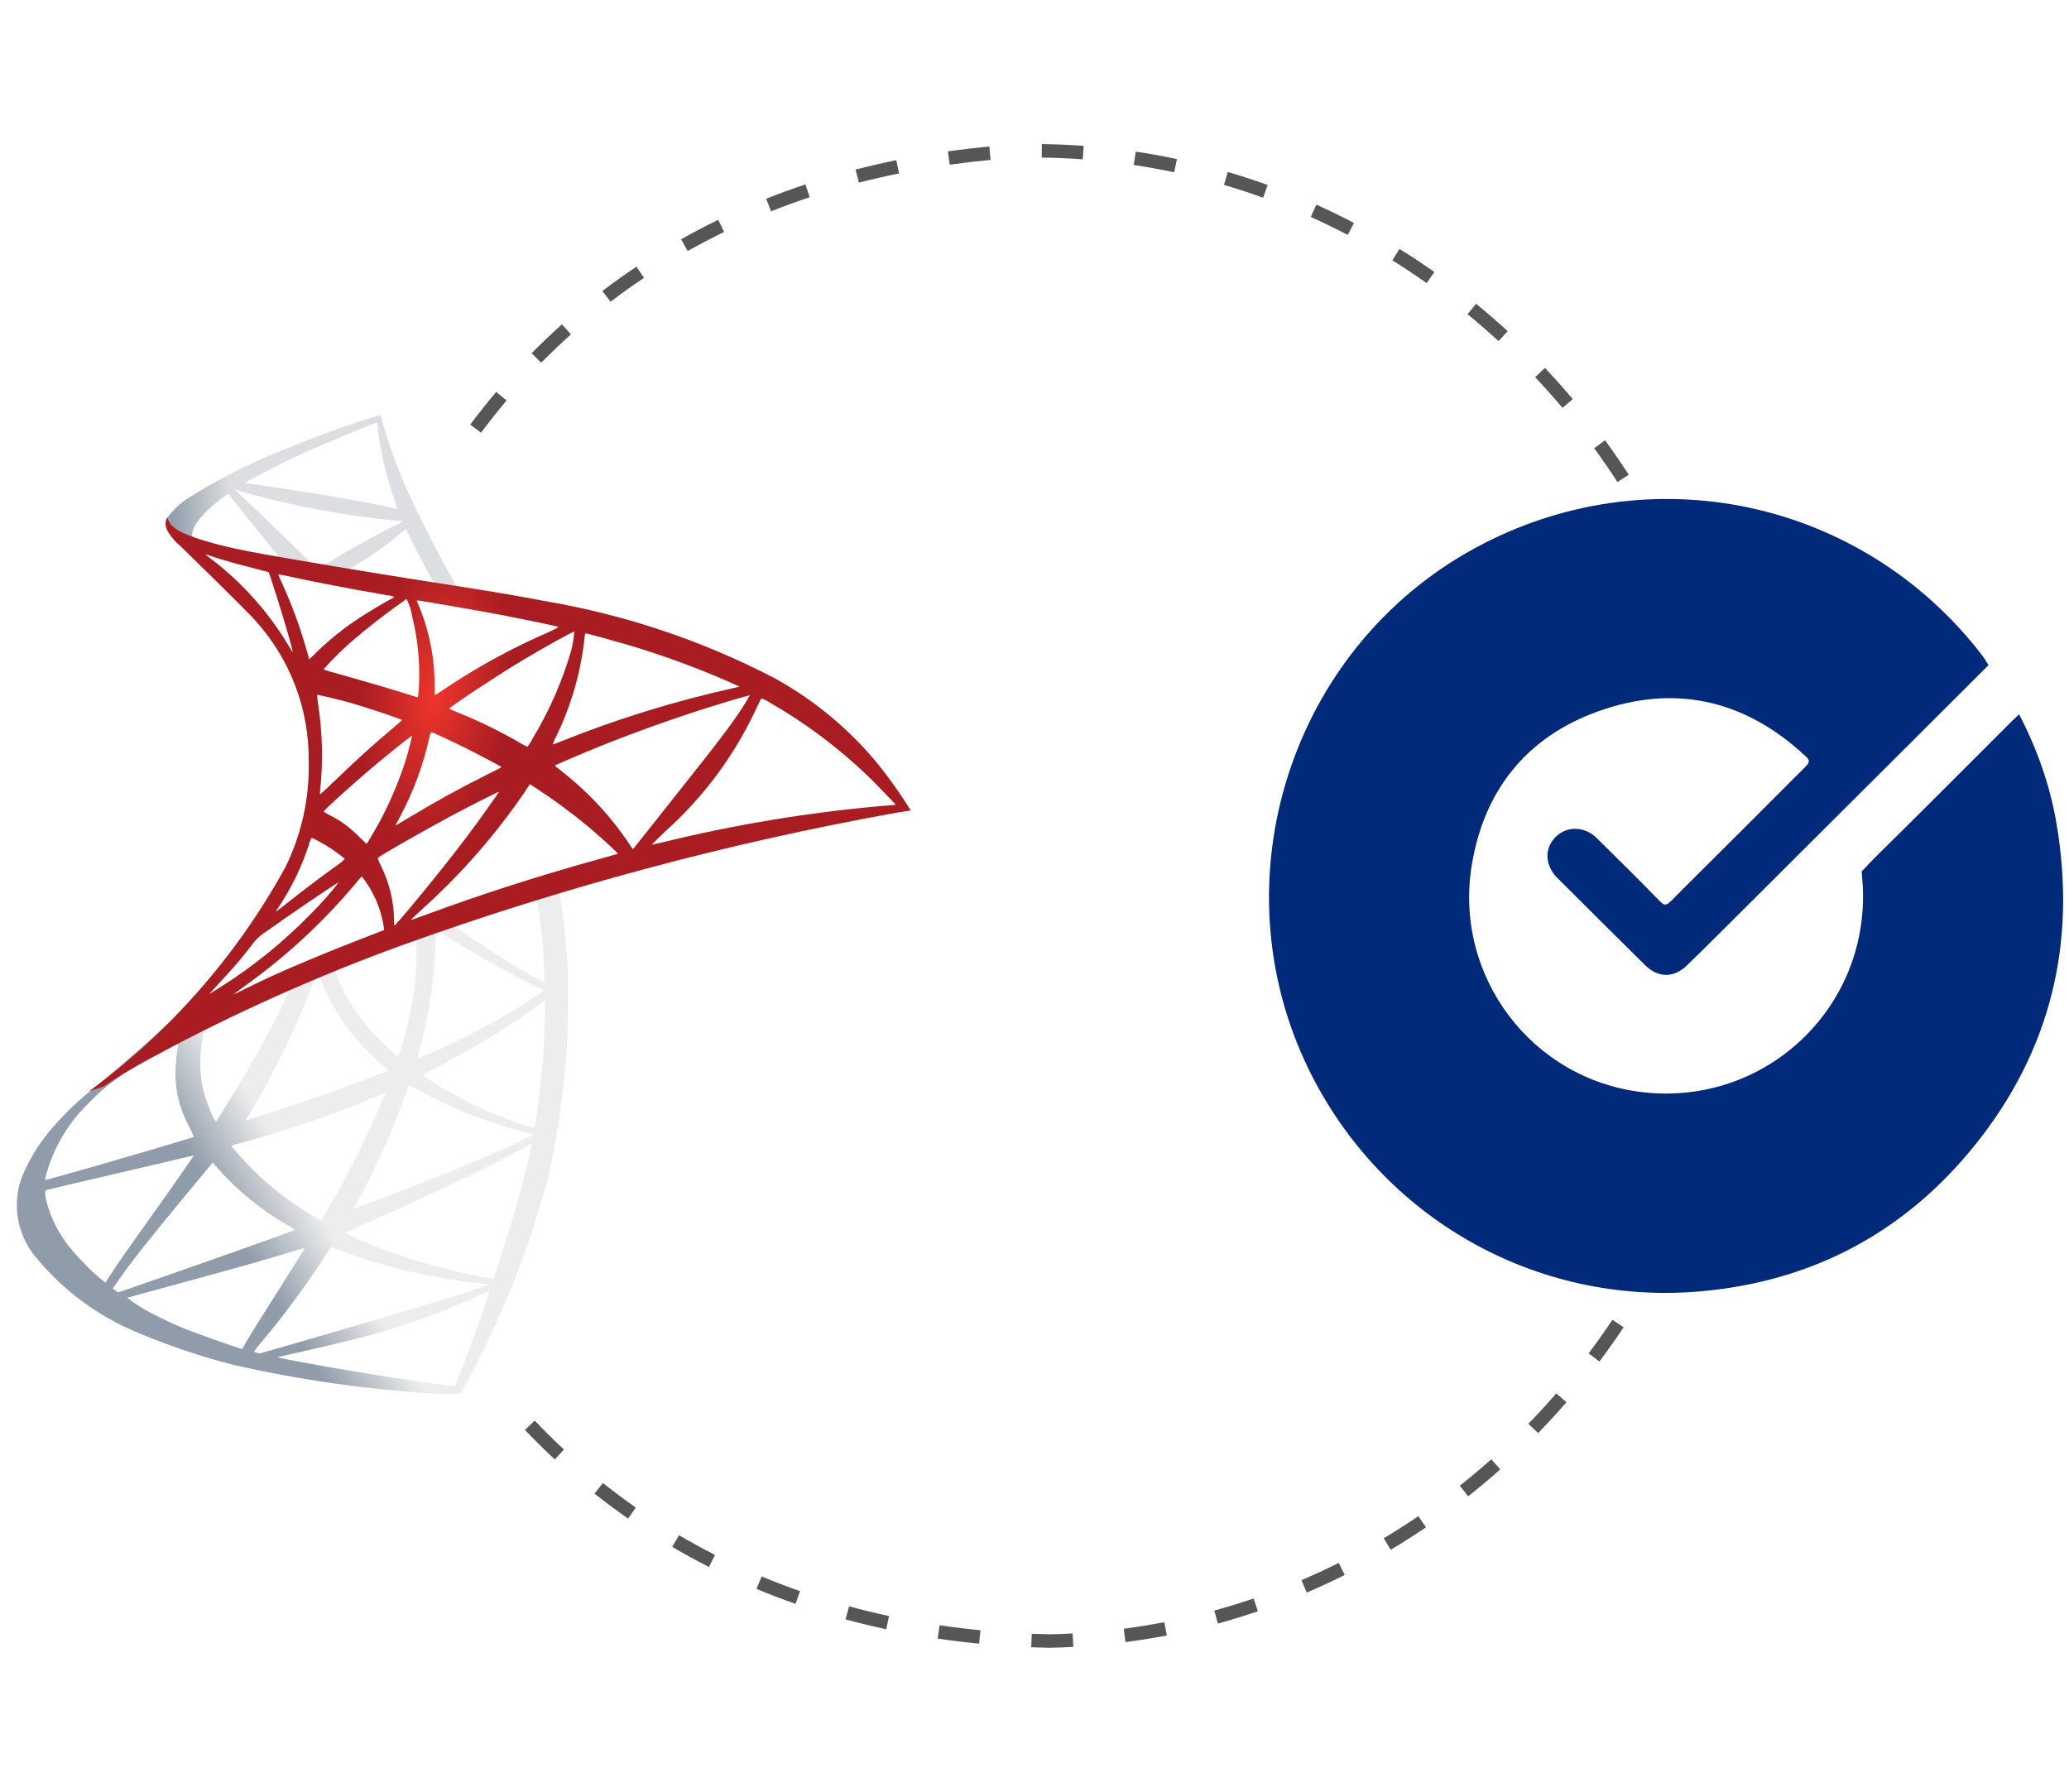
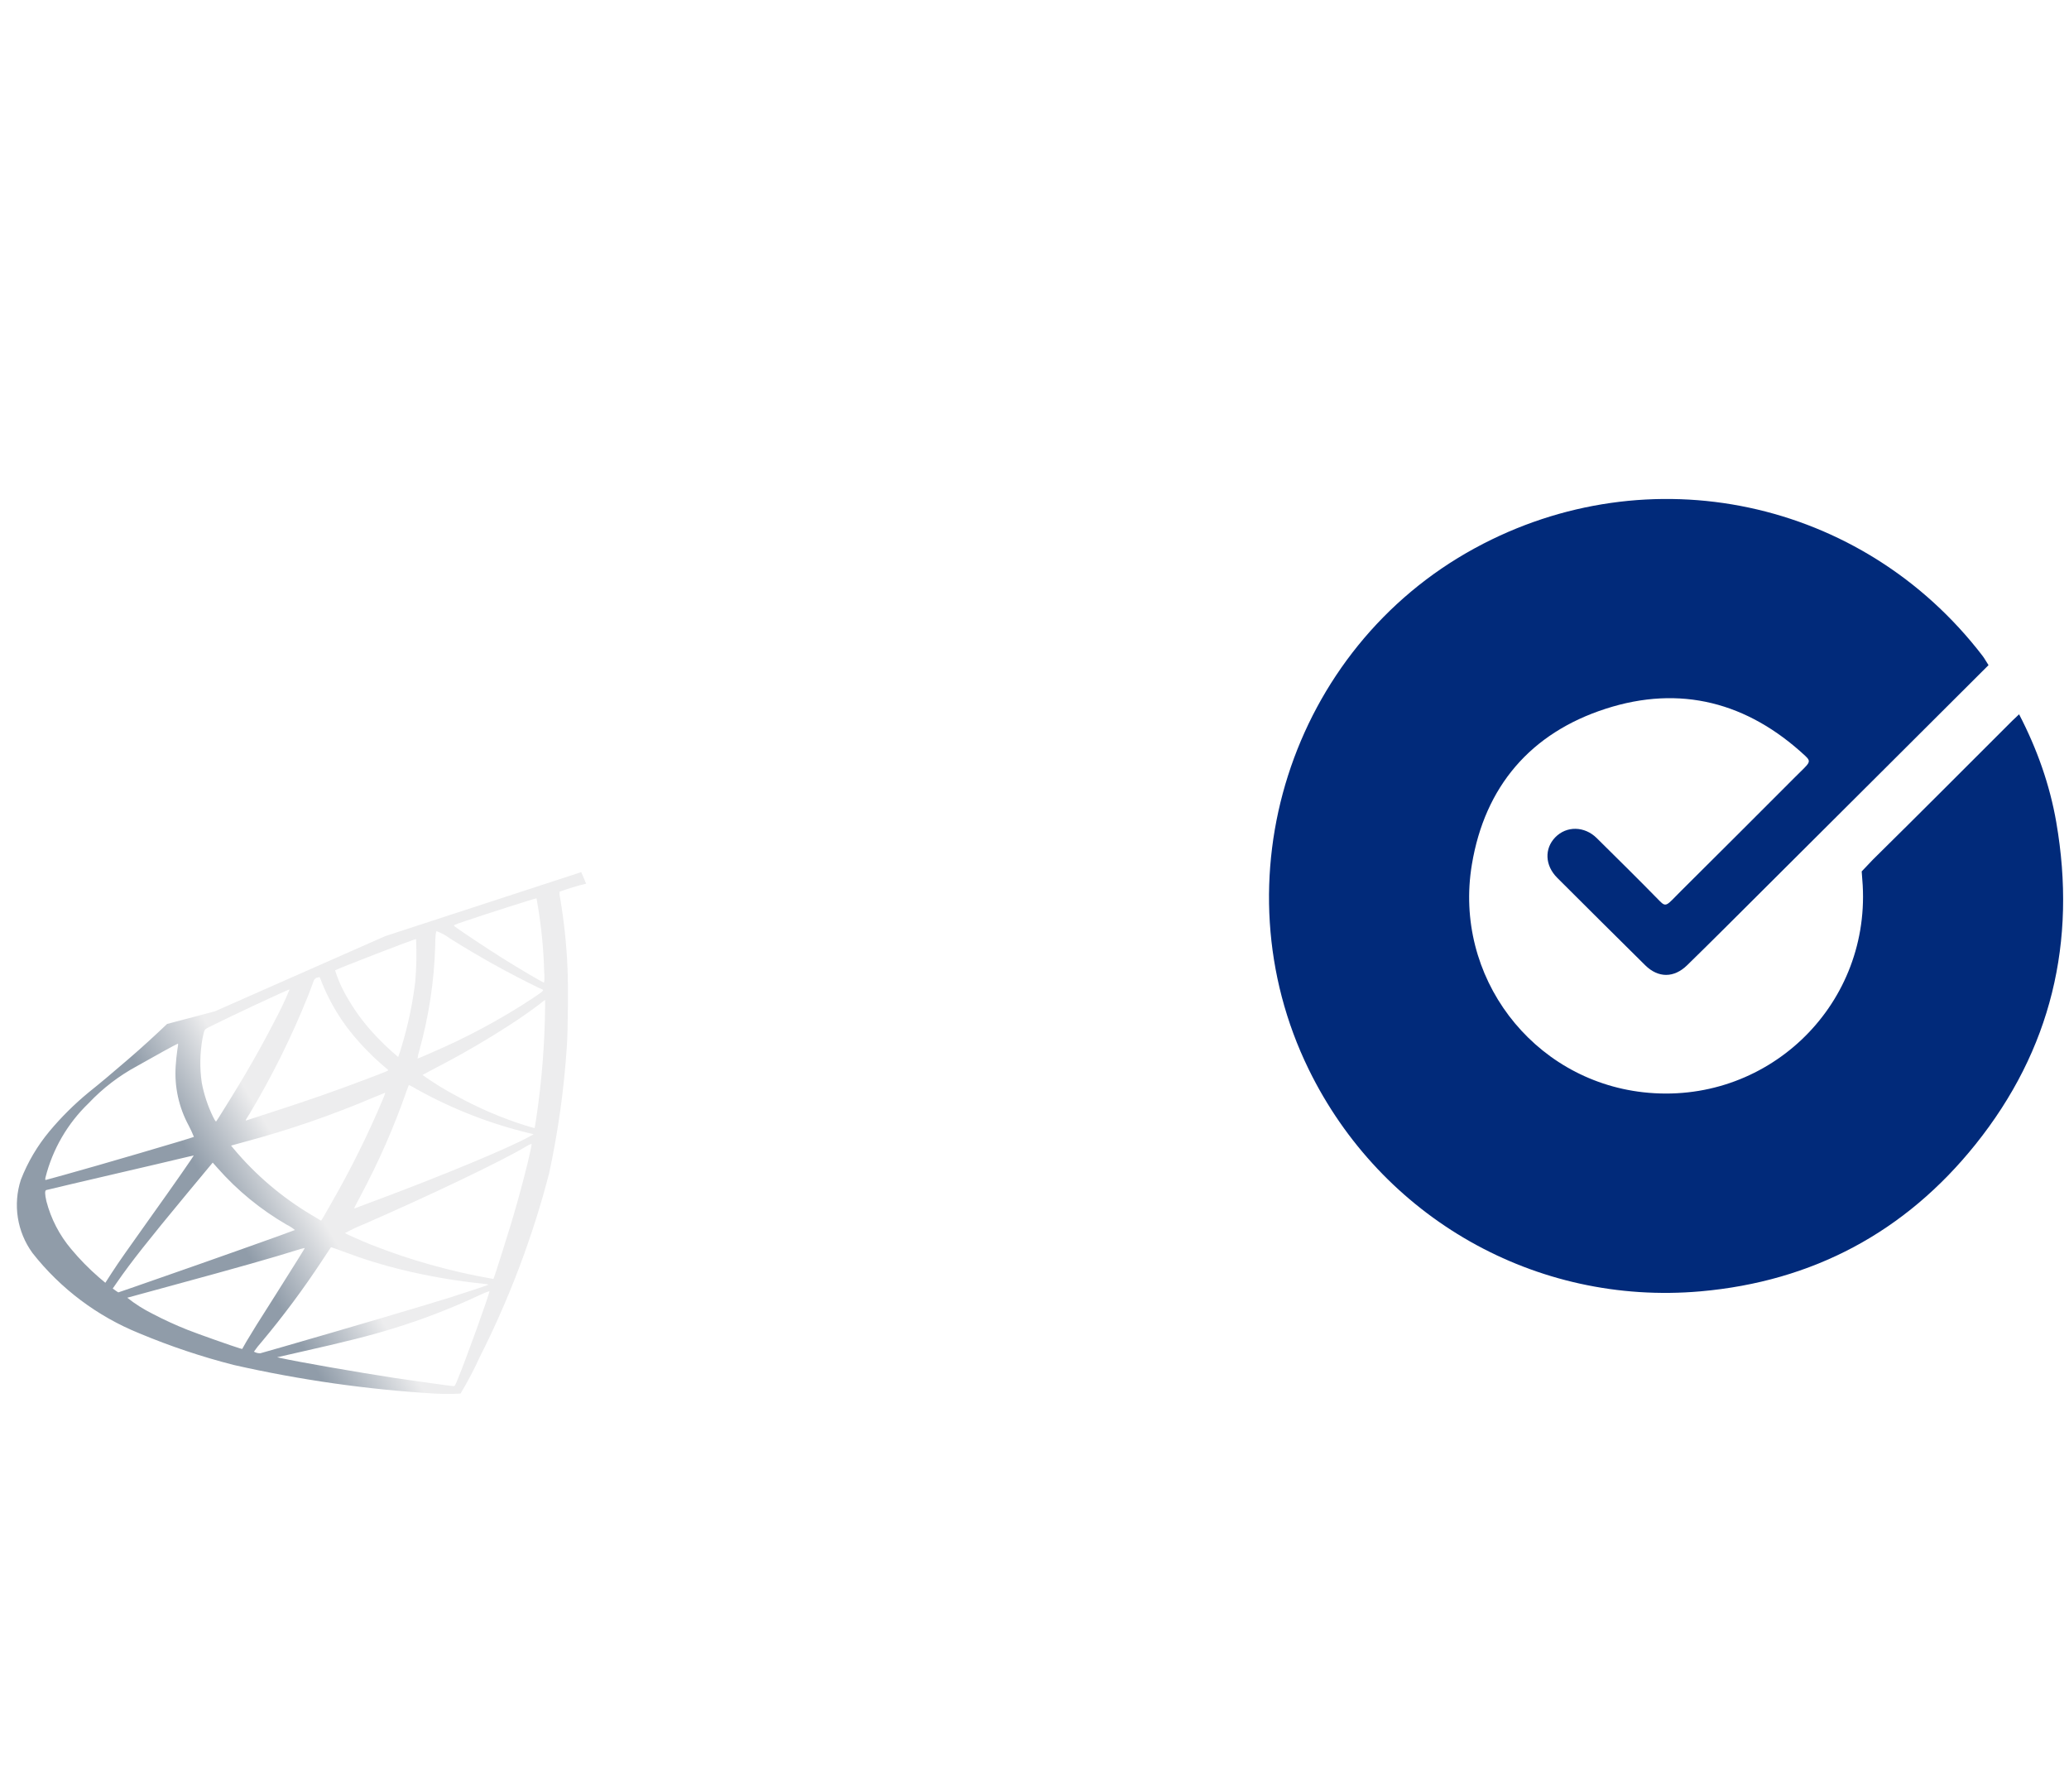
<svg xmlns="http://www.w3.org/2000/svg" width="199.336" height="172.615" viewBox="0 0 199.336 172.615">
  <defs>
    <style>.g{fill:#565656;}.h{fill:url(#c);}.i{fill:#012a7a;}.j{fill:url(#d);}.k{fill:url(#e);}</style>
    <linearGradient id="c" x1="-355.365" y1="58782.866" x2="-297.868" y2="58816.84" gradientTransform="translate(58.108 7102.42) scale(.119 -.119)" gradientUnits="userSpaceOnUse">
      <stop offset="0" stop-color="#909ca9" />
      <stop offset="1" stop-color="#ededee" />
    </linearGradient>
    <linearGradient id="d" x1="-348.553" y1="59422.863" x2="-302.288" y2="59422.863" gradientTransform="translate(58.108 7102.42) scale(.119 -.119)" gradientUnits="userSpaceOnUse">
      <stop offset="0" stop-color="#939fab" />
      <stop offset="1" stop-color="#dcdee1" />
    </linearGradient>
    <radialGradient id="e" cx="-9473.176" cy="-11808.616" fx="-9473.176" fy="-11808.616" r="61.424" gradientTransform="translate(-1444.688 2602.187) rotate(-171.469) scale(.115 -.231) skewX(.197)" gradientUnits="userSpaceOnUse">
      <stop offset="0" stop-color="#ee352c" />
      <stop offset="1" stop-color="#a91d22" />
    </radialGradient>
  </defs>
  <g id="a" />
  <g id="b">
    <path d="M198.115,79.233c-.629-3.639-1.86-7.096-3.587-10.425-.252,.238-.469,.435-.677,.643-4.428,4.42-8.841,8.856-13.297,13.248l-.107,.105c-.044,.044-.082,.087-.124,.131l.001-.002-.96,1.011s.094,1.285,.098,1.347c.65,11.815-9.387,21.248-21.145,19.928-10.711-1.203-18.303-11.156-16.511-21.939,1.249-7.516,5.665-12.673,12.894-15.006,7.189-2.32,13.66-.62,19.213,4.527,.672,.623,.408,.678-.929,2.019-4.1,4.113-7.274,7.272-11.039,11.018-1.36,1.353-1.397,1.617-2.05,.949-1.996-2.04-4.027-4.047-6.058-6.053-1.182-1.168-2.916-1.189-3.996-.076-1.064,1.096-.997,2.718,.19,3.903,2.818,2.814,5.643,5.623,8.475,8.423,1.257,1.243,2.775,1.235,4.042-.003,1.211-1.182,2.415-2.372,3.614-3.566,8.234-8.195,25.421-25.341,25.421-25.341l-.437-.7c-.041-.063-.087-.128-.14-.197-11.595-15.123-32.132-19.495-48.896-10.379-17.789,9.674-24.918,32.024-16.019,50.221,6.993,14.3,21.875,22.773,37.734,21.378,10.824-.952,19.734-5.709,26.509-14.164,7.289-9.096,9.763-19.53,7.78-31.002Z" style="fill:#012a7a;" />
    <g>
      <path d="M55.999,84.011l-18.88,6.165-16.425,7.249-4.595,1.213c-1.17,1.113-2.397,2.241-3.724,3.382-1.456,1.256-2.811,2.397-3.853,3.225-1.357,1.12-2.609,2.361-3.739,3.71-1.171,1.4-2.106,2.981-2.769,4.681-.784,2.397-.37,5.024,1.113,7.064,2.703,3.44,6.26,6.112,10.318,7.749,2.947,1.233,5.981,2.249,9.076,3.04,6.365,1.442,12.836,2.363,19.351,2.754,.832,.047,1.665,.047,2.497,0,.681-1.129,1.296-2.296,1.841-3.496,2.858-5.647,5.102-11.584,6.693-17.71,.872-4.043,1.445-8.145,1.712-12.273,.1-1.384,.143-6.021,.057-7.592-.097-2.244-.335-4.479-.713-6.693-.051-.191-.066-.389-.043-.585,.837-.303,1.69-.56,2.554-.771l-.471-1.113h0l0,0Zm-4.31,2.526c.433,2.36,.681,4.751,.742,7.15,.036,.323,.032,.649-.014,.97-.114,0-2.412-1.356-4.053-2.383-1.427-.899-4.139-2.697-4.566-3.04-.143-.1-.129-.114,1.041-.514,1.984-.671,6.693-2.183,6.85-2.183Zm-9.618,3.168c.445,.16,.863,.386,1.241,.671,2.791,1.763,5.678,3.369,8.648,4.809,.528,.229,.585,.143-.628,.971-3.104,2.045-6.385,3.807-9.804,5.266-.699,.314-1.284,.556-1.299,.556,.029-.267,.086-.53,.171-.785,.912-3.27,1.425-6.639,1.528-10.033q.014-1.427,.143-1.47c-.029,.014-.015,.014,0,.014Zm-1.984,.758c.065,1.385,.036,2.772-.086,4.153-.256,2.104-.695,4.181-1.313,6.208-.091,.339-.2,.672-.328,.999-.947-.795-1.834-1.658-2.654-2.583-1.026-1.165-1.908-2.449-2.626-3.825-.322-.622-.589-1.272-.797-1.941,.228-.157,7.749-3.07,7.806-3.011h-.002Zm-9.333,3.668l.043,.014c.089,.163,.161,.335,.214,.513,.608,1.507,1.404,2.931,2.369,4.238,.977,1.292,2.081,2.482,3.296,3.553,.343,.285,.656,.558,.699,.598,.086,.086,.114,.071-2.212,.957-2.697,1.028-5.637,2.055-9.005,3.139-.805,.26-1.608,.521-2.411,.785-.129,.043-.086-.029,.285-.614,2.176-3.632,4.061-7.43,5.637-11.359,.242-.628,.485-1.256,.528-1.398,.036-.168,.154-.308,.314-.371,.079-.026,.16-.045,.243-.057v.001Zm-2.854,1.185c-.415,1.008-.882,1.994-1.399,2.954-1.384,2.697-2.897,5.352-4.923,8.577-.343,.558-.67,1.071-.713,1.128-.071,.1-.1,.071-.328-.371-.512-1.049-.882-2.162-1.099-3.309-.204-1.412-.18-2.848,.071-4.252,.185-.885,.171-.87,.598-1.085,1.827-.928,7.735-3.696,7.792-3.639l.001-.002Zm24.617,.999v.598c-.032,3.592-.314,7.178-.842,10.732-.086,.558-.157,1.013-.171,1.028,0,0-.413-.114-.899-.257-2.274-.722-4.473-1.663-6.564-2.811-1.158-.609-2.274-1.296-3.339-2.055,.014-.014,.613-.328,1.313-.699,2.682-1.386,5.288-2.915,7.806-4.581,.87-.585,2.183-1.527,2.469-1.784l.229-.171v.002Zm-35.391,4.22c.057,0,.043,.114-.043,.628-.057,.371-.128,1.056-.157,1.527-.133,1.994,.302,3.984,1.256,5.74,.185,.353,.351,.715,.5,1.085-.1,.086-9.547,2.854-12.515,3.668-.885,.242-1.655,.457-1.714,.471-.1,.029-.114,.014-.071-.229,.687-2.725,2.126-5.203,4.153-7.149,1.361-1.443,2.947-2.658,4.695-3.596,1.456-.827,3.696-2.069,3.868-2.126l.028-.014,.002-.004Zm22.262,3.982c.267,.118,.524,.257,.77,.414,3.432,1.91,7.11,3.341,10.931,4.253l.329,.071-.457,.257c-1.898,1.056-8.134,3.653-14.513,6.037-.928,.342-1.841,.685-2.012,.758-.103,.052-.214,.085-.329,.1,0-.014,.257-.514,.585-1.127,1.767-3.286,3.27-6.708,4.495-10.232,.114-.271,.186-.513,.199-.528l.001-.002Zm-2.269,.742c-.062,.225-.143,.445-.242,.657-1.444,3.424-3.098,6.756-4.952,9.977-.528,.942-.971,1.698-.985,1.698s-.442-.257-.957-.571c-2.826-1.683-5.349-3.83-7.463-6.35l-.257-.314,1.299-.359c4.274-1.141,8.461-2.586,12.53-4.322,.557-.229,1.013-.414,1.028-.414v-.002Zm14.099,4.925h0c.014,.328-.714,3.269-1.313,5.394-.5,1.784-.928,3.183-1.712,5.651-.343,1.085-.642,1.984-.656,1.984-.063-.008-.126-.022-.186-.043-3.968-.695-7.856-1.791-11.603-3.269-.999-.399-2.426-1.042-2.512-1.113,.618-.34,1.258-.64,1.914-.899,6.493-2.84,13.229-6.065,15.54-7.449,.161-.113,.34-.2,.528-.257l-0,.002Zm-32.551,1.113c.029,.028-1.784,2.64-4.324,6.193-.885,1.242-1.914,2.697-2.297,3.24s-.971,1.399-1.299,1.914l-.598,.928-.642-.542c-.955-.832-1.843-1.738-2.654-2.711-1.129-1.339-1.944-2.914-2.384-4.609-.157-.685-.157-1.028-.014-1.07,.214-.057,4.024-.957,7.592-1.784,1.984-.457,4.281-.999,5.109-1.198s1.498-.357,1.513-.357l-.002-.002Zm1.827,.699l.457,.513c1.919,2.177,4.18,4.028,6.693,5.48,.276,.135,.535,.302,.77,.5-.1,.071-8.819,3.168-12.858,4.566-2.269,.797-4.138,1.441-4.153,1.441-.099-.055-.195-.117-.285-.186l-.257-.185,.414-.598c1.341-1.941,3.026-4.067,6.693-8.493l2.526-3.039v0Zm11.388,8.148c.014-.014,.642,.214,1.413,.5,1.73,.653,3.498,1.201,5.295,1.641,2.633,.646,5.308,1.109,8.006,1.384,.314,.028,.485,.057,.428,.1-.1,.057-2.197,.758-3.739,1.242-2.455,.77-9.947,2.982-16.054,4.738-1.128,.328-2.098,.598-2.153,.614-.215,.007-.428-.047-.614-.157,.234-.334,.486-.653,.758-.957,2.079-2.484,4.013-5.086,5.794-7.792,.47-.714,.87-1.299,.87-1.313l-.003,.001Zm-2.512,.072c.014,.014-.999,1.641-2.768,4.438-.758,1.185-1.599,2.526-1.898,2.997-.285,.457-.713,1.17-.957,1.57l-.414,.728-.214-.057c-.514-.143-4.124-1.413-5.08-1.798-1.134-.451-2.244-.961-3.325-1.527-.87-.431-1.693-.952-2.454-1.555,.029-.014,1.984-.542,4.338-1.184,6.25-1.698,9.718-2.683,11.987-3.397,.256-.09,.518-.161,.785-.214l.001-.001Zm17.767,4.167h.014c.057,.143-2.255,6.564-3.097,8.591-.185,.457-.256,.571-.356,.558-.243-.014-3.596-.485-5.637-.785-3.553-.542-9.519-1.584-11.017-1.927l-.343-.073,2.126-.486c4.566-1.028,6.764-1.584,8.99-2.269,2.875-.88,5.684-1.962,8.406-3.239,.295-.145,.6-.269,.913-.371v0Z" style="fill:url(#c);" />
-       <path d="M36.535,40c-2.933,.89-5.82,1.928-8.648,3.11-3.479,1.318-6.812,2.992-9.946,4.996-.754,.52-1.407,1.173-1.927,1.927-.059,.155-.087,.32-.086,.485l1.914,1.812,4.553,1.456,10.831,1.941,12.387,2.126,.128-1.071c-.043,0-.071-.014-.114-.014l-1.628-.257-.328-.585c-1.684-2.968-3.539-6.65-4.625-9.133-.818-1.87-1.514-3.791-2.084-5.751-.243-.971-.271-1.028-.428-1.042h0l-0-0Zm-.229,.727h.015c.014,.014,.071,.414,.128,.885,.253,2.045,.717,4.059,1.384,6.008,.528,1.57,.528,1.484-.086,1.299-1.456-.399-7.977-1.527-12.701-2.183-.758-.1-1.399-.199-1.399-.214-.057-.057,3.411-1.87,4.938-2.583,1.955-.899,7.321-3.139,7.72-3.211Zm-13.756,6.393l.558,.185c4.849,1.38,9.811,2.325,14.827,2.826,.471,.043,.87,.086,.885,.086-.287,.179-.588,.337-.899,.47-2.026,1.014-4.253,2.255-5.794,3.211-.293,.199-.604,.37-.927,.513-.057,0-.357-.057-.671-.1l-.573-.085-1.427-1.398c-2.512-2.44-4.481-4.324-5.237-5.038l-.742-.671Zm-.571,.442l2.012,2.512c1.099,1.384,2.212,2.74,2.455,3.039,.156,.175,.299,.362,.428,.558-.057,.043-2.911-.514-4.424-.856-1.555-.359-2.198-.528-3.154-.827l-.786-.257v-.199c.014-.957,1.228-2.383,3.282-3.839l.186-.128,.001-.002Zm17.096,3.425c.057,0,.128,.128,.3,.513,.485,1.07,1.998,3.953,2.369,4.51,.114,.186,.314,.199-1.698-.128-4.838-.784-6.394-1.041-6.394-1.069,.1-.085,.21-.157,.328-.214,1.543-.863,3.001-1.871,4.353-3.011,.328-.271,.628-.528,.685-.571,.014-.028,.043-.043,.057-.028l.001-.001Z" style="fill:url(#d);" />
-       <path d="M16.113,49.833c-.195,.39-.2,.847-.014,1.242,.345,.607,.8,1.144,1.342,1.584,0,0,6.351,6.193,7.121,7.078,3.377,3.703,5.227,8.546,5.18,13.556,.09,3.552-.684,7.073-2.255,10.261-4.659,8.473-11.107,15.832-18.894,21.564l1.413-.471c1.621-1.113,3.312-2.118,5.064-3.011,7.592-4.073,15.466-7.597,23.561-10.546,15.552-5.61,31.549-9.896,47.822-12.815l1.299-.199-.199-.314c-.88-1.399-1.837-2.747-2.869-4.039-2.8-3.44-6.241-6.304-10.132-8.434-6.904-3.582-14.323-6.071-21.991-7.376-1.727-.343-5.523-.999-8.605-1.47-6.536-1.013-10.76-1.712-15.412-2.512-1.669-.285-4.167-.713-5.821-1.07-1.278-.271-2.54-.609-3.781-1.013-1.028-.399-2.512-.797-2.826-2.012l-.001-.001Zm3.682,3.568c.184,.044,.366,.101,.542,.171,.542,.185,1.241,.399,2.069,.628,.626,.172,1.254,.339,1.883,.5,.856,.214,1.57,.414,1.584,.414,.1,.1,1.541,4.709,2.027,6.478,.185,.671,.329,1.242,.314,1.242-.141-.171-.261-.358-.359-.556-1.909-3.212-4.406-6.034-7.362-8.32-.246-.168-.48-.354-.699-.556Zm7.021,1.941c.259,.025,.517,.068,.77,.128,2.426,.542,6.778,1.37,9.561,1.841,.287,.027,.57,.089,.842,.185-.115,.101-.245,.183-.386,.242-.47,.243-2.369,1.37-2.996,1.798-1.445,.945-2.797,2.025-4.038,3.225-.414,.414-.771,.758-.771,.758,0,0-.085-.243-.157-.543-.662-2.396-1.516-4.734-2.554-6.992-.108-.213-.203-.432-.285-.656,0,.028,0,.014,.014,.014l-0-.001Zm12.36,2.355c.251,.499,.424,1.033,.513,1.584,.535,2.135,.766,4.336,.685,6.536-.008,.41-.036,.82-.086,1.227l-.043,.143-.746-.242c-1.527-.485-4.01-1.213-6.136-1.813-1.212-.328-2.197-.628-2.197-.656,.797-.886,1.64-1.729,2.526-2.526,1.751-1.512,3.58-2.932,5.48-4.253h.003Zm.984,.142c.043-.042,5.908,.971,8.577,1.484,1.984,.385,4.864,.985,5.037,1.056,.086,.028-.214,.199-1.17,.628-3.256,1.422-6.384,3.121-9.349,5.079-.728,.485-1.342,.885-1.356,.885-.027-.304-.036-.608-.028-.913,.01-2.665-.514-5.305-1.541-7.763-.074-.145-.132-.298-.172-.455h.002Zm15.17,2.997c-.048,.636-.153,1.266-.314,1.883-.847,2.89-2.055,5.662-3.596,8.249-.18,.335-.379,.659-.598,.971-.297-.13-.583-.282-.856-.457-1.801-1.037-3.67-1.953-5.594-2.74-.571-.242-1.07-.443-1.085-.471-.1-.086,4.495-3.125,6.921-4.581,1.926-1.17,5.066-2.911,5.123-2.854h-.002Zm1.085,.171c.129,0,2.726,.714,4.081,1.113,3.309,.984,6.555,2.171,9.718,3.553l1.042,.471-.728,.171c-5.613,1.251-11.116,2.954-16.454,5.094-.414,.171-.785,.314-.813,.314,.073-.253,.174-.497,.299-.728,1.458-2.986,2.389-6.201,2.754-9.504,.014-.271,.057-.485,.1-.485Zm-25.86,5.937c.043-.043,2.026,.428,3.097,.727,1.627,.457,5.08,1.613,5.08,1.698,0,.014-.385,.343-.842,.742-1.87,1.555-3.668,3.196-5.821,5.28-.642,.614-1.185,1.113-1.213,1.113s-.043-.086-.029-.199c.319-2.864,.252-5.759-.199-8.605-.045-.4-.087-.743-.073-.757Zm41.684,.043c-.464,.81-.969,1.596-1.513,2.354-.856,1.227-2.113,2.854-4.952,6.422-1.498,1.883-3.182,4.01-3.738,4.724-.571,.713-1.042,1.313-1.057,1.313-.146-.181-.279-.371-.399-.571-1.605-2.398-3.553-4.547-5.781-6.38-.428-.357-.899-.742-1.056-.856-.104-.069-.2-.151-.285-.242,0-.043,2.426-1.085,4.266-1.827,3.225-1.313,7.62-2.883,10.917-3.896,1.727-.542,3.568-1.071,3.596-1.042l.002,0Zm1.099,.285c.288,.095,.562,.229,.813,.399,3.466,1.985,6.673,4.392,9.547,7.165,.758,.742,2.626,2.683,2.597,2.697,0,0-.656,.057-1.427,.114-7.109,.633-14.161,1.806-21.092,3.509-.5,.114-.942,.214-.971,.214s.528-.558,1.228-1.227c3.625-3.229,6.57-7.149,8.662-11.53,.328-.699,.614-1.299,.642-1.341l0,.002Zm-31.78,3.254c.199,.042,2.055,.913,3.454,1.612,1.284,.642,3.211,1.669,3.309,1.754,.014,.014-.671,.371-1.512,.785-2.683,1.342-4.981,2.612-7.378,4.067-.685,.414-1.256,.758-1.27,.758-.057,0-.043-.057,.343-.758,1.331-2.472,2.306-5.119,2.897-7.863,.057-.214,.114-.356,.157-.356l.001,.001Zm-1.855,.342c-.199,.93-.447,1.85-.742,2.754-.666,2.003-1.512,3.942-2.526,5.794-.229,.399-.571,.984-.758,1.313l-.357,.571-.797-.77c-.776-.787-1.672-1.446-2.654-1.954-.241-.109-.471-.242-.685-.399,0-.114,2.44-2.326,4.31-3.924,1.341-1.156,4.167-3.425,4.21-3.382l-0-.002Zm11.345,4.667l.699,.457c1.708,1.119,3.352,2.334,4.923,3.639,.813,.671,2.383,2.084,2.697,2.426l.171,.186-1.156,.328c-6.536,1.812-11.588,3.425-17.482,5.594-.656,.243-1.213,.443-1.256,.443-.086,0-.157,.071,1.313-1.285,3.616-3.286,6.834-6.984,9.591-11.018l.5-.769Zm-2.983,.742c.028,.028-1.927,2.783-3.097,4.338-1.399,1.855-3.881,4.966-5.594,6.993-.713,.842-1.327,1.541-1.356,1.555-.043,.014-.057-.199-.057-.528-.017-1.782-.431-3.537-1.213-5.138-.328-.656-.385-.813-.314-.885,.271-.242,4.426-2.612,7.05-4.024,1.77-.942,4.538-2.34,4.581-2.313v.001Zm-18.038,4.426c.255,.107,.503,.231,.742,.371,.869,.473,1.69,1.027,2.454,1.655-.246,.262-.524,.492-.828,.685-1.356,.971-3.411,2.526-4.609,3.482-1.256,.997-1.299,1.028-1.156,.813,.717-1.051,1.357-2.153,1.914-3.297,.459-.969,.86-1.965,1.198-2.982,.055-.257,.151-.502,.285-.728h-.001Zm4.809,3.764c.071-.014,.157,.114,.542,.685,.829,1.251,1.375,2.669,1.599,4.153l.028,.285-1.954,.758c-3.497,1.356-6.722,2.697-8.905,3.696-.613,.285-1.684,.797-2.383,1.142-.699,.356-1.27,.628-1.27,.614s.442-.343,.984-.742c3.982-2.827,7.589-6.15,10.732-9.888,.299-.357,.571-.685,.598-.699l.029-.002Zm-2.212,.542c-.826,1.067-1.722,2.078-2.683,3.026-2.655,2.732-5.63,5.133-8.861,7.151-.428,.271-.813,.513-.856,.542-.1,.057,.029-.086,1.513-1.698,.942-1.013,1.655-1.869,2.469-2.925,.378-.545,.863-1.007,1.427-1.356,2.097-1.513,6.935-4.795,6.992-4.738l-0-.001Z" style="fill:url(#e);" />
    </g>
  </g>
  <g id="f">
-     <path d="M101.12,158.735c-.61-.012-1.19-.03-1.767-.053l.052-1.299c.569,.023,1.14,.041,1.715,.052,.724-.015,1.474-.043,2.22-.084l.071,1.298c-.761,.041-1.524,.069-2.291,.085Zm7.314-.548l-.168-1.289c1.301-.17,2.616-.382,3.907-.631l.246,1.277c-1.317,.254-2.658,.471-3.985,.643Zm-14.1,.149c-1.338-.131-2.682-.297-3.999-.491l.191-1.286c1.294,.191,2.619,.354,3.934,.483l-.126,1.294Zm22.999-1.937l-.344-1.254c1.269-.347,2.542-.737,3.784-1.16l.419,1.231c-1.268,.431-2.566,.829-3.86,1.183Zm-31.953,.548c-1.319-.283-2.638-.604-3.917-.952l.342-1.254c1.257,.342,2.552,.657,3.849,.935l-.273,1.271Zm-8.73-2.445c-1.27-.444-2.538-.929-3.768-1.441l.499-1.2c1.208,.503,2.452,.979,3.697,1.414l-.429,1.227Zm49.25-1.089l-.51-1.196c1.205-.514,2.412-1.074,3.587-1.662l.582,1.163c-1.199,.6-2.43,1.17-3.659,1.694Zm-57.596-2.465c-1.194-.606-2.385-1.258-3.541-1.937l.657-1.121c1.134,.665,2.302,1.304,3.471,1.899l-.588,1.159Zm65.677-1.652l-.665-1.117c1.125-.67,2.247-1.387,3.338-2.128l.731,1.075c-1.112,.756-2.257,1.486-3.404,2.17Zm-73.468-3.008c-1.095-.764-2.183-1.575-3.236-2.411l.808-1.018c1.032,.82,2.099,1.615,3.173,2.363l-.744,1.066Zm80.938-2.148l-.808-1.019c1.031-.817,2.051-1.674,3.033-2.549l.865,.971c-1.001,.892-2.04,1.766-3.09,2.597Zm-88.001-3.553c-.979-.911-1.947-1.868-2.876-2.845l.943-.896c.909,.958,1.858,1.896,2.818,2.789l-.885,.952Zm94.735-2.533l-.932-.907c.92-.945,1.823-1.927,2.683-2.919l.982,.852c-.877,1.01-1.797,2.011-2.733,2.974Zm5.906-6.898l-1.039-.782c.788-1.046,1.56-2.135,2.296-3.236l1.081,.723c-.75,1.121-1.537,2.23-2.338,3.295Zm1.742-84.72c-.713-1.1-1.468-2.196-2.244-3.257l1.049-.767c.79,1.081,1.559,2.197,2.286,3.317l-1.091,.708Zm-109.49-4.755l-1.041-.779c.801-1.071,1.645-2.131,2.51-3.154l.992,.84c-.848,1.002-1.676,2.042-2.461,3.092Zm104.192-2.393c-.847-1.003-1.733-1.996-2.636-2.952l.945-.893c.919,.974,1.822,1.985,2.684,3.007l-.993,.838Zm-98.393-4.348l-.925-.914c.943-.955,1.927-1.891,2.925-2.782l.865,.97c-.977,.873-1.942,1.79-2.866,2.726Zm92.235-2.08c-.972-.893-1.978-1.766-2.99-2.594l.824-1.006c1.031,.844,2.056,1.733,3.046,2.643l-.879,.957Zm-85.554-3.794l-.788-1.034c1.067-.812,2.172-1.601,3.287-2.345l.721,1.081c-1.091,.729-2.174,1.502-3.219,2.298Zm78.624-1.797c-1.074-.757-2.185-1.492-3.301-2.186l.685-1.105c1.139,.707,2.271,1.456,3.365,2.228l-.748,1.063Zm-71.191-3.088l-.636-1.133c1.164-.655,2.367-1.284,3.575-1.87l.567,1.169c-1.184,.575-2.363,1.191-3.506,1.834Zm63.592-1.551c-1.175-.613-2.373-1.195-3.565-1.73l.533-1.186c1.214,.545,2.436,1.138,3.634,1.764l-.602,1.152Zm-55.559-2.276l-.479-1.208c1.238-.492,2.513-.957,3.788-1.382l.411,1.233c-1.253,.417-2.503,.874-3.72,1.357Zm47.405-1.31c-1.242-.449-2.51-.863-3.767-1.233l.366-1.247c1.283,.377,2.576,.8,3.843,1.257l-.442,1.223Zm-38.938-1.448l-.326-1.258c1.287-.333,2.608-.639,3.927-.908l.26,1.274c-1.298,.265-2.597,.565-3.861,.892Zm30.368-.999c-1.282-.273-2.592-.51-3.894-.705l.193-1.286c1.327,.199,2.664,.441,3.972,.719l-.271,1.271Zm-21.625-.732l-.18-1.287c1.314-.185,2.66-.342,4-.467l.12,1.294c-1.319,.123-2.644,.277-3.94,.459Zm12.817-.518c-1.31-.095-2.639-.151-3.954-.167l.015-1.3c1.341,.016,2.698,.073,4.032,.17l-.093,1.297Z" style="fill:#565656;" />
-   </g>
+     </g>
</svg>